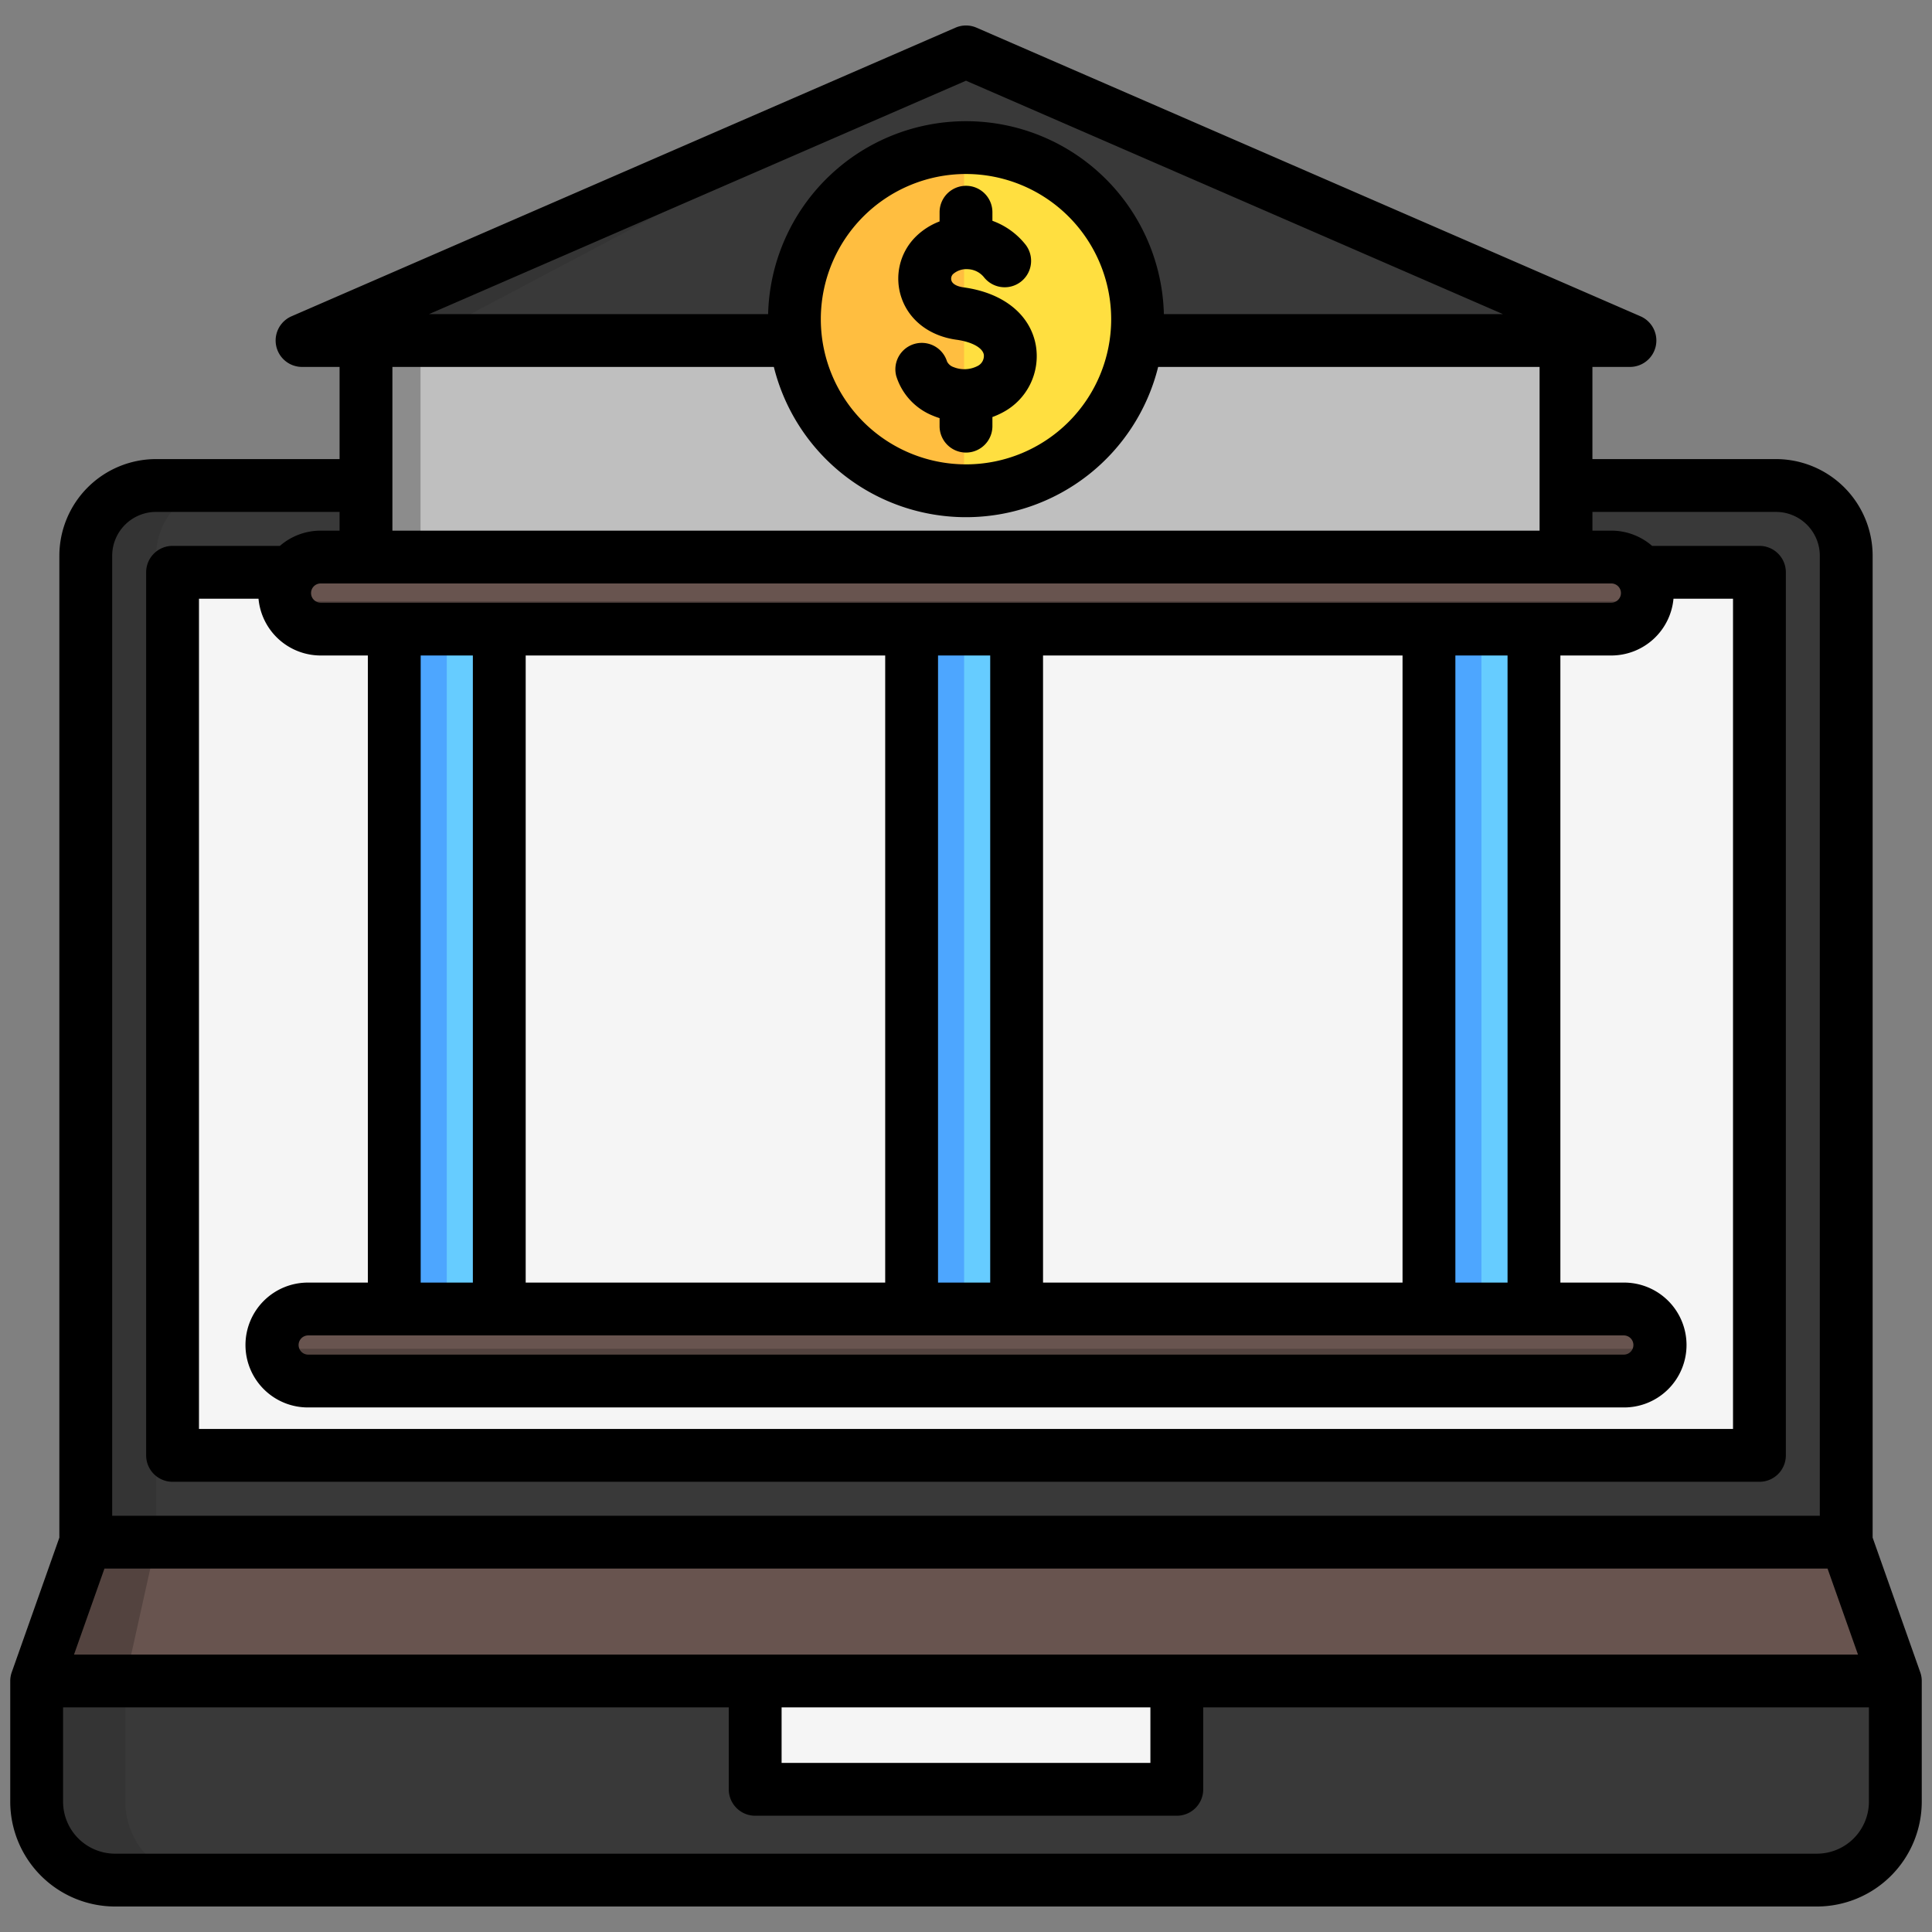
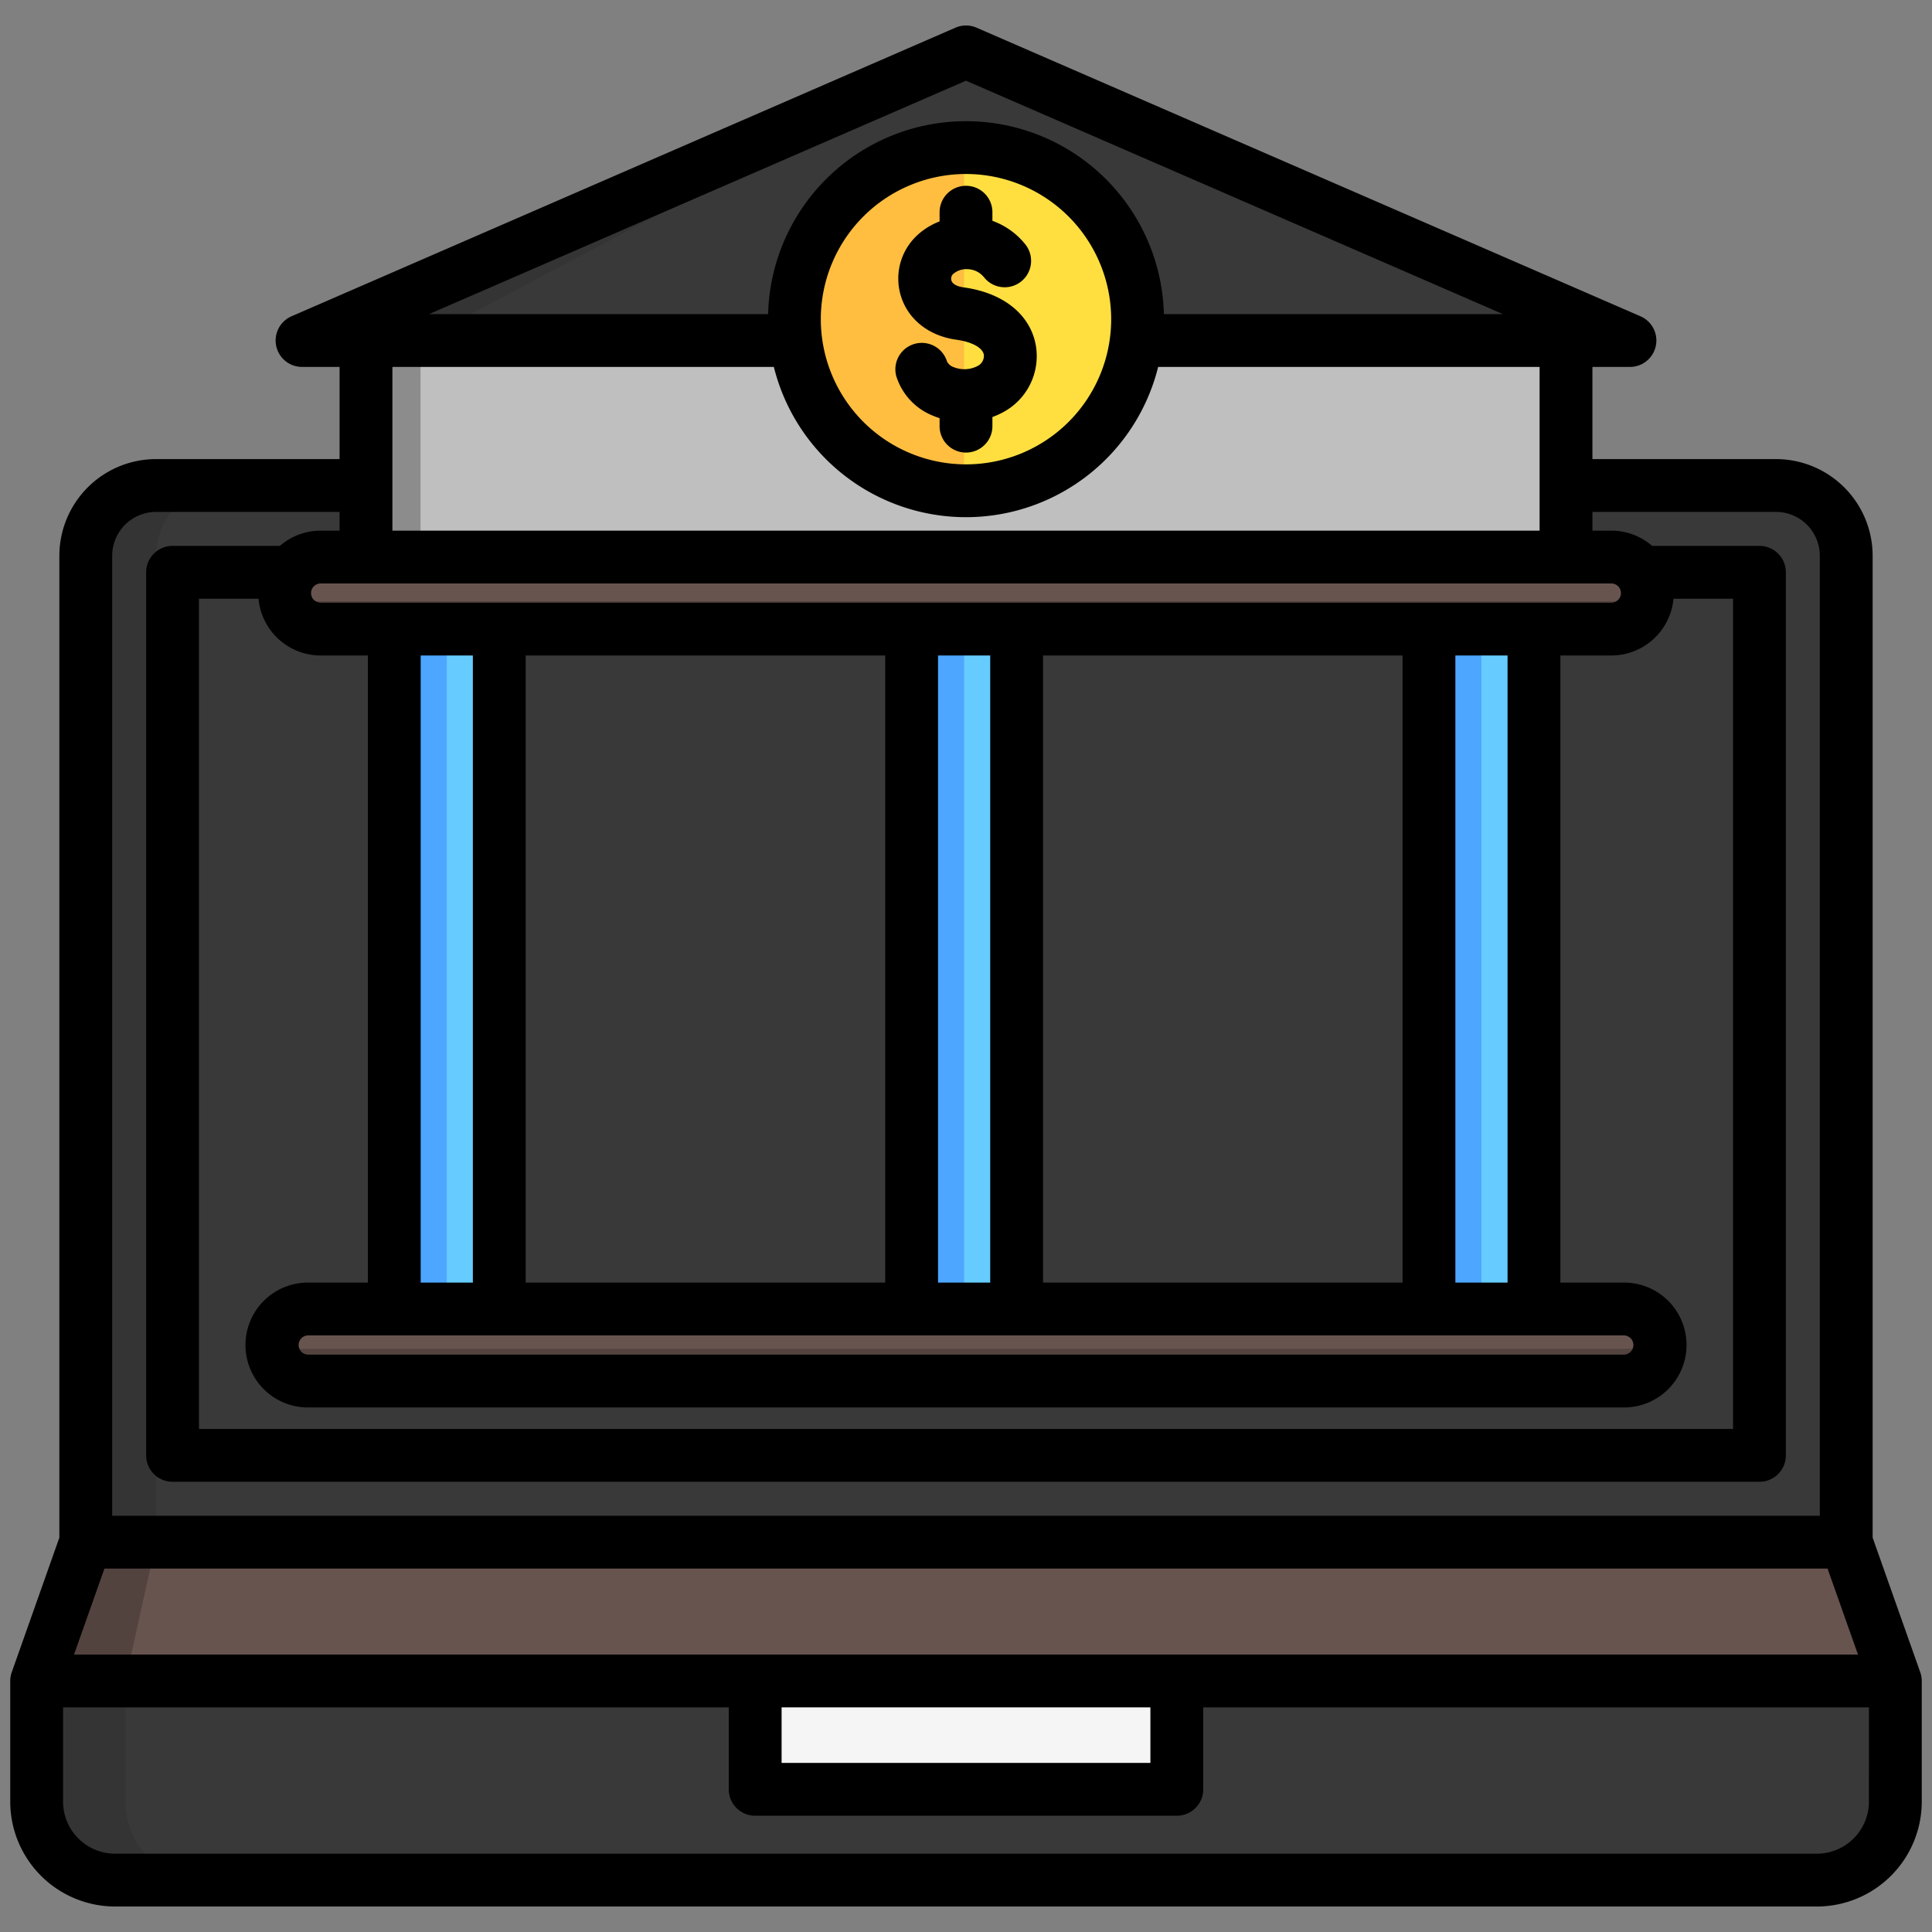
<svg xmlns="http://www.w3.org/2000/svg" viewBox="0 0 512 512">
  <rect x="0" y="0" width="512" height="512" fill="#808080" stroke="none" />
  <g id="Layer_1" data-name="Layer 1">
    <path d="m489.268 408.69h-466.536v-261.41a18.617 18.617 0 0 1 18.616-18.617h429.3a18.617 18.617 0 0 1 18.616 18.617z" fill="#393939" />
    <path d="m41.375 147.28v261.41h-18.643v-261.41a18.616 18.616 0 0 1 18.616-18.617h18.643a18.616 18.616 0 0 0 -18.616 18.617z" fill="#343434" />
-     <path d="m45.732 385.69v-234.027h420.536v234.027z" fill="#f5f5f5" />
    <path d="m427.023 166.711h-342.046a9.543 9.543 0 0 1 -9.543-9.543 9.543 9.543 0 0 1 9.543-9.544h342.046a9.543 9.543 0 0 1 9.543 9.544 9.543 9.543 0 0 1 -9.543 9.543z" fill="#68544f" />
    <path d="m436.533 156.515c.015.217.033.432.033.653a9.544 9.544 0 0 1 -9.543 9.543h-342.046a9.544 9.544 0 0 1 -9.543-9.543c0-.221.018-.436.033-.653a9.513 9.513 0 0 0 6.755 2.8h347.556a9.513 9.513 0 0 0 6.755-2.8z" fill="#53433f" />
    <path d="m430.275 365.991h-348.55a9.544 9.544 0 0 1 -9.543-9.544 9.544 9.544 0 0 1 9.543-9.543h348.55a9.544 9.544 0 0 1 9.543 9.543 9.544 9.544 0 0 1 -9.543 9.544z" fill="#68544f" />
    <path d="m439.721 355.157a9.479 9.479 0 0 1 -9.446 10.833h-348.55a9.479 9.479 0 0 1 -9.446-10.833 9.5 9.5 0 0 0 6.193 2.29h355.056a9.5 9.5 0 0 0 6.193-2.29z" fill="#53433f" />
    <path d="m104.487 166.711h27.826v180.189h-27.826zm137.101 180.189h27.827v-180.189h-27.827zm137.1 0h27.827v-180.189h-27.826z" fill="#6cf" />
    <path d="m118.4 166.711v180.194h-13.914v-180.194zm123.188 0v180.194h13.912v-180.194zm137.1 0v180.194h13.912v-180.194z" fill="#4da6ff" />
    <path d="m415.009 147.624h-318.018v-57.385h318.018z" fill="#bfbfbf" />
    <path d="m111.443 147.624h-14.452v-57.385h14.452z" fill="#8c8c8c" />
    <path d="m256 13.755 175.952 76.484h-351.904z" fill="#393939" />
    <path d="m256 13.755-144.557 76.484h-31.395z" fill="#343434" />
    <path d="m301.475 84.585a45.475 45.475 0 1 1 -45.475-45.475 45.474 45.474 0 0 1 45.475 45.475z" fill="#ffdf40" />
    <path d="m255.5 130.047a45.465 45.465 0 0 1 0-90.924z" fill="#ffbe40" />
    <path d="m9.714 445.475h492.572v31.987a20.845 20.845 0 0 1 -20.786 20.783h-451a20.845 20.845 0 0 1 -20.786-20.783z" fill="#393939" />
    <path d="m54 498.245h-23.5a20.844 20.844 0 0 1 -20.786-20.783v-31.987h23.5v31.987a20.844 20.844 0 0 0 20.786 20.783z" fill="#343434" />
    <path d="m489.268 408.69 13.018 36.785h-492.572l13.018-36.785z" fill="#68544f" />
    <path d="m41.375 408.69-8.161 36.785h-23.5l13.018-36.785z" fill="#53433f" />
    <path d="m311.869 471.86h-111.738v-26.385h111.738z" fill="#f5f5f5" />
    <path d="m274.5 91.5a16.857 16.857 0 0 1 -8.79 17.808 21.017 21.017 0 0 1 -2.71 1.212v2.415a7 7 0 0 1 -14 0v-2.125c-.574-.185-1.145-.383-1.7-.619a16.618 16.618 0 0 1 -9.786-10.545 7 7 0 0 1 13.458-3.846 3.029 3.029 0 0 0 1.774 1.5 7.619 7.619 0 0 0 6.343-.318 2.982 2.982 0 0 0 1.635-2.99c-.333-1.849-3.181-3.4-7.254-3.961-7.055-.966-12.494-5.1-14.552-11.068a15.634 15.634 0 0 1 3.592-16.063 18.118 18.118 0 0 1 6.49-4.22v-2.441a7 7 0 1 1 14 0v2.276a19.786 19.786 0 0 1 8.687 6.2 7 7 0 1 1 -10.87 8.824 5.759 5.759 0 0 0 -4.317-2.2 5.356 5.356 0 0 0 -3.946 1.311 1.723 1.723 0 0 0 -.4 1.746c.3.881 1.476 1.523 3.215 1.761 10.507 1.436 17.659 7.174 19.131 15.343zm234.786 353.975v31.986a27.815 27.815 0 0 1 -27.786 27.784h-451a27.815 27.815 0 0 1 -27.786-27.784v-31.986a6.968 6.968 0 0 1 .407-2.334l12.61-35.652v-260.21a25.645 25.645 0 0 1 25.617-25.616h48.643v-24.424h-9.943a7 7 0 0 1 -2.791-13.42l175.952-76.484a7.008 7.008 0 0 1 5.582 0l175.952 76.484a7 7 0 0 1 -2.791 13.42h-9.943v24.424h48.643a25.645 25.645 0 0 1 25.617 25.616v260.21l12.61 35.652a6.968 6.968 0 0 1 .407 2.334zm-302.155 21.713h97.738v-14.713h-97.738zm285.253-28.713-8.063-22.785h-456.642l-8.063 22.785zm-65.361-264.764h-13.506v166.189h16.757a16.544 16.544 0 1 1 0 33.087h-348.548a16.544 16.544 0 1 1 0-33.087h15.76v-166.189h-12.509a16.56 16.56 0 0 1 -16.468-15.047h-15.777v220.026h406.536v-220.026h-15.777a16.56 16.56 0 0 1 -16.468 15.047zm-345.297 180.189a2.544 2.544 0 1 0 0 5.087h348.548a2.544 2.544 0 1 0 0-5.087zm317.791-14v-166.189h-13.828v166.189zm-27.828-166.189h-95.274v166.189h95.274zm-109.274 0h-13.827v166.189h13.827zm-27.827 0h-95.275v166.189h95.275zm-109.275 0h-13.827v166.189h13.827zm304.253-16.544a2.545 2.545 0 0 0 -2.543-2.542h-342.046a2.543 2.543 0 1 0 0 5.086h342.046a2.546 2.546 0 0 0 2.543-2.544zm-315.855-73.928h89.849a52.457 52.457 0 0 1 104.88 0h89.849l-142.289-61.851zm142.289-37.129a38.475 38.475 0 1 0 38.475 38.475 38.519 38.519 0 0 0 -38.475-38.475zm-152.009 51.129v43.386h304.018v-43.386h-101.086a52.471 52.471 0 0 1 -101.846 0zm-74.26 304.451h452.538v-254.411a11.629 11.629 0 0 0 -11.617-11.616h-48.643v4.962h5.014a16.456 16.456 0 0 1 10.8 4.039h28.445a7 7 0 0 1 7 7v234.026a7 7 0 0 1 -7 7h-420.536a7 7 0 0 1 -7-7v-234.026a7 7 0 0 1 7-7h28.445a16.456 16.456 0 0 1 10.8-4.039h5.014v-4.962h-48.643a11.629 11.629 0 0 0 -11.617 11.616zm465.555 50.785h-176.417v21.713a7 7 0 0 1 -7 7h-111.738a7 7 0 0 1 -7-7v-21.713h-176.417v24.986a13.8 13.8 0 0 0 13.786 13.784h451a13.8 13.8 0 0 0 13.783-13.784z" />
  </g>
</svg>